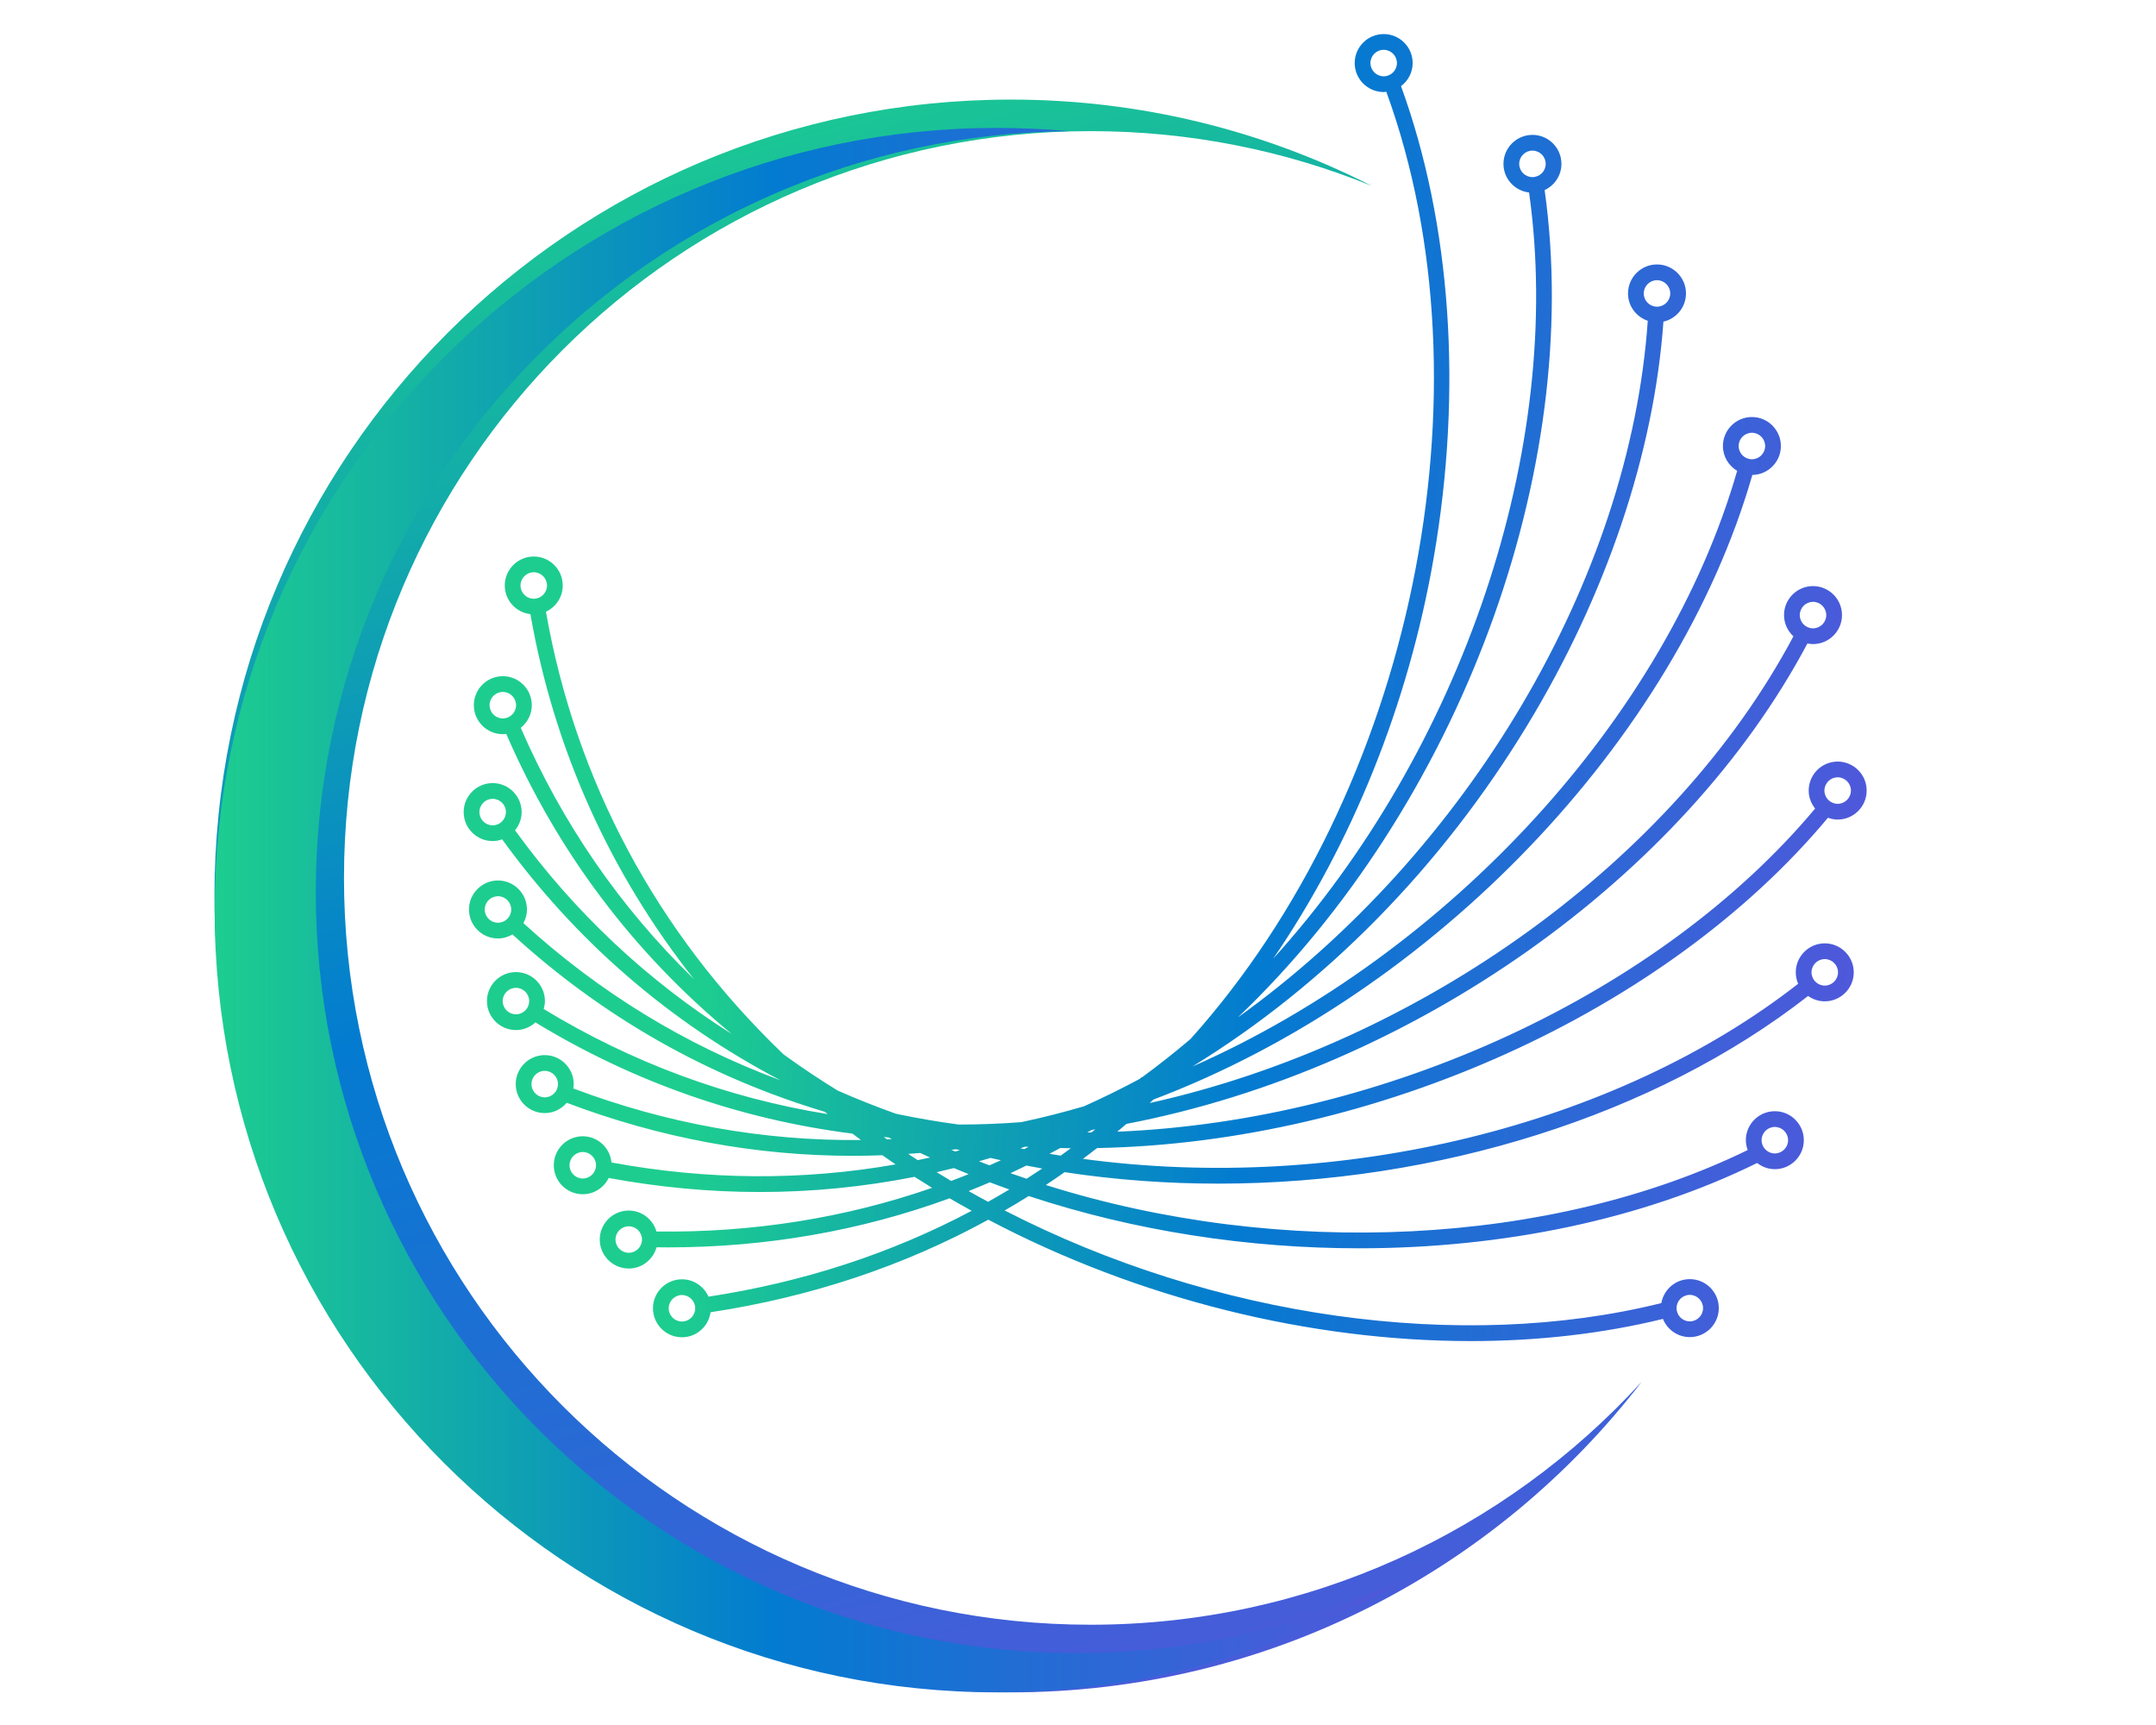
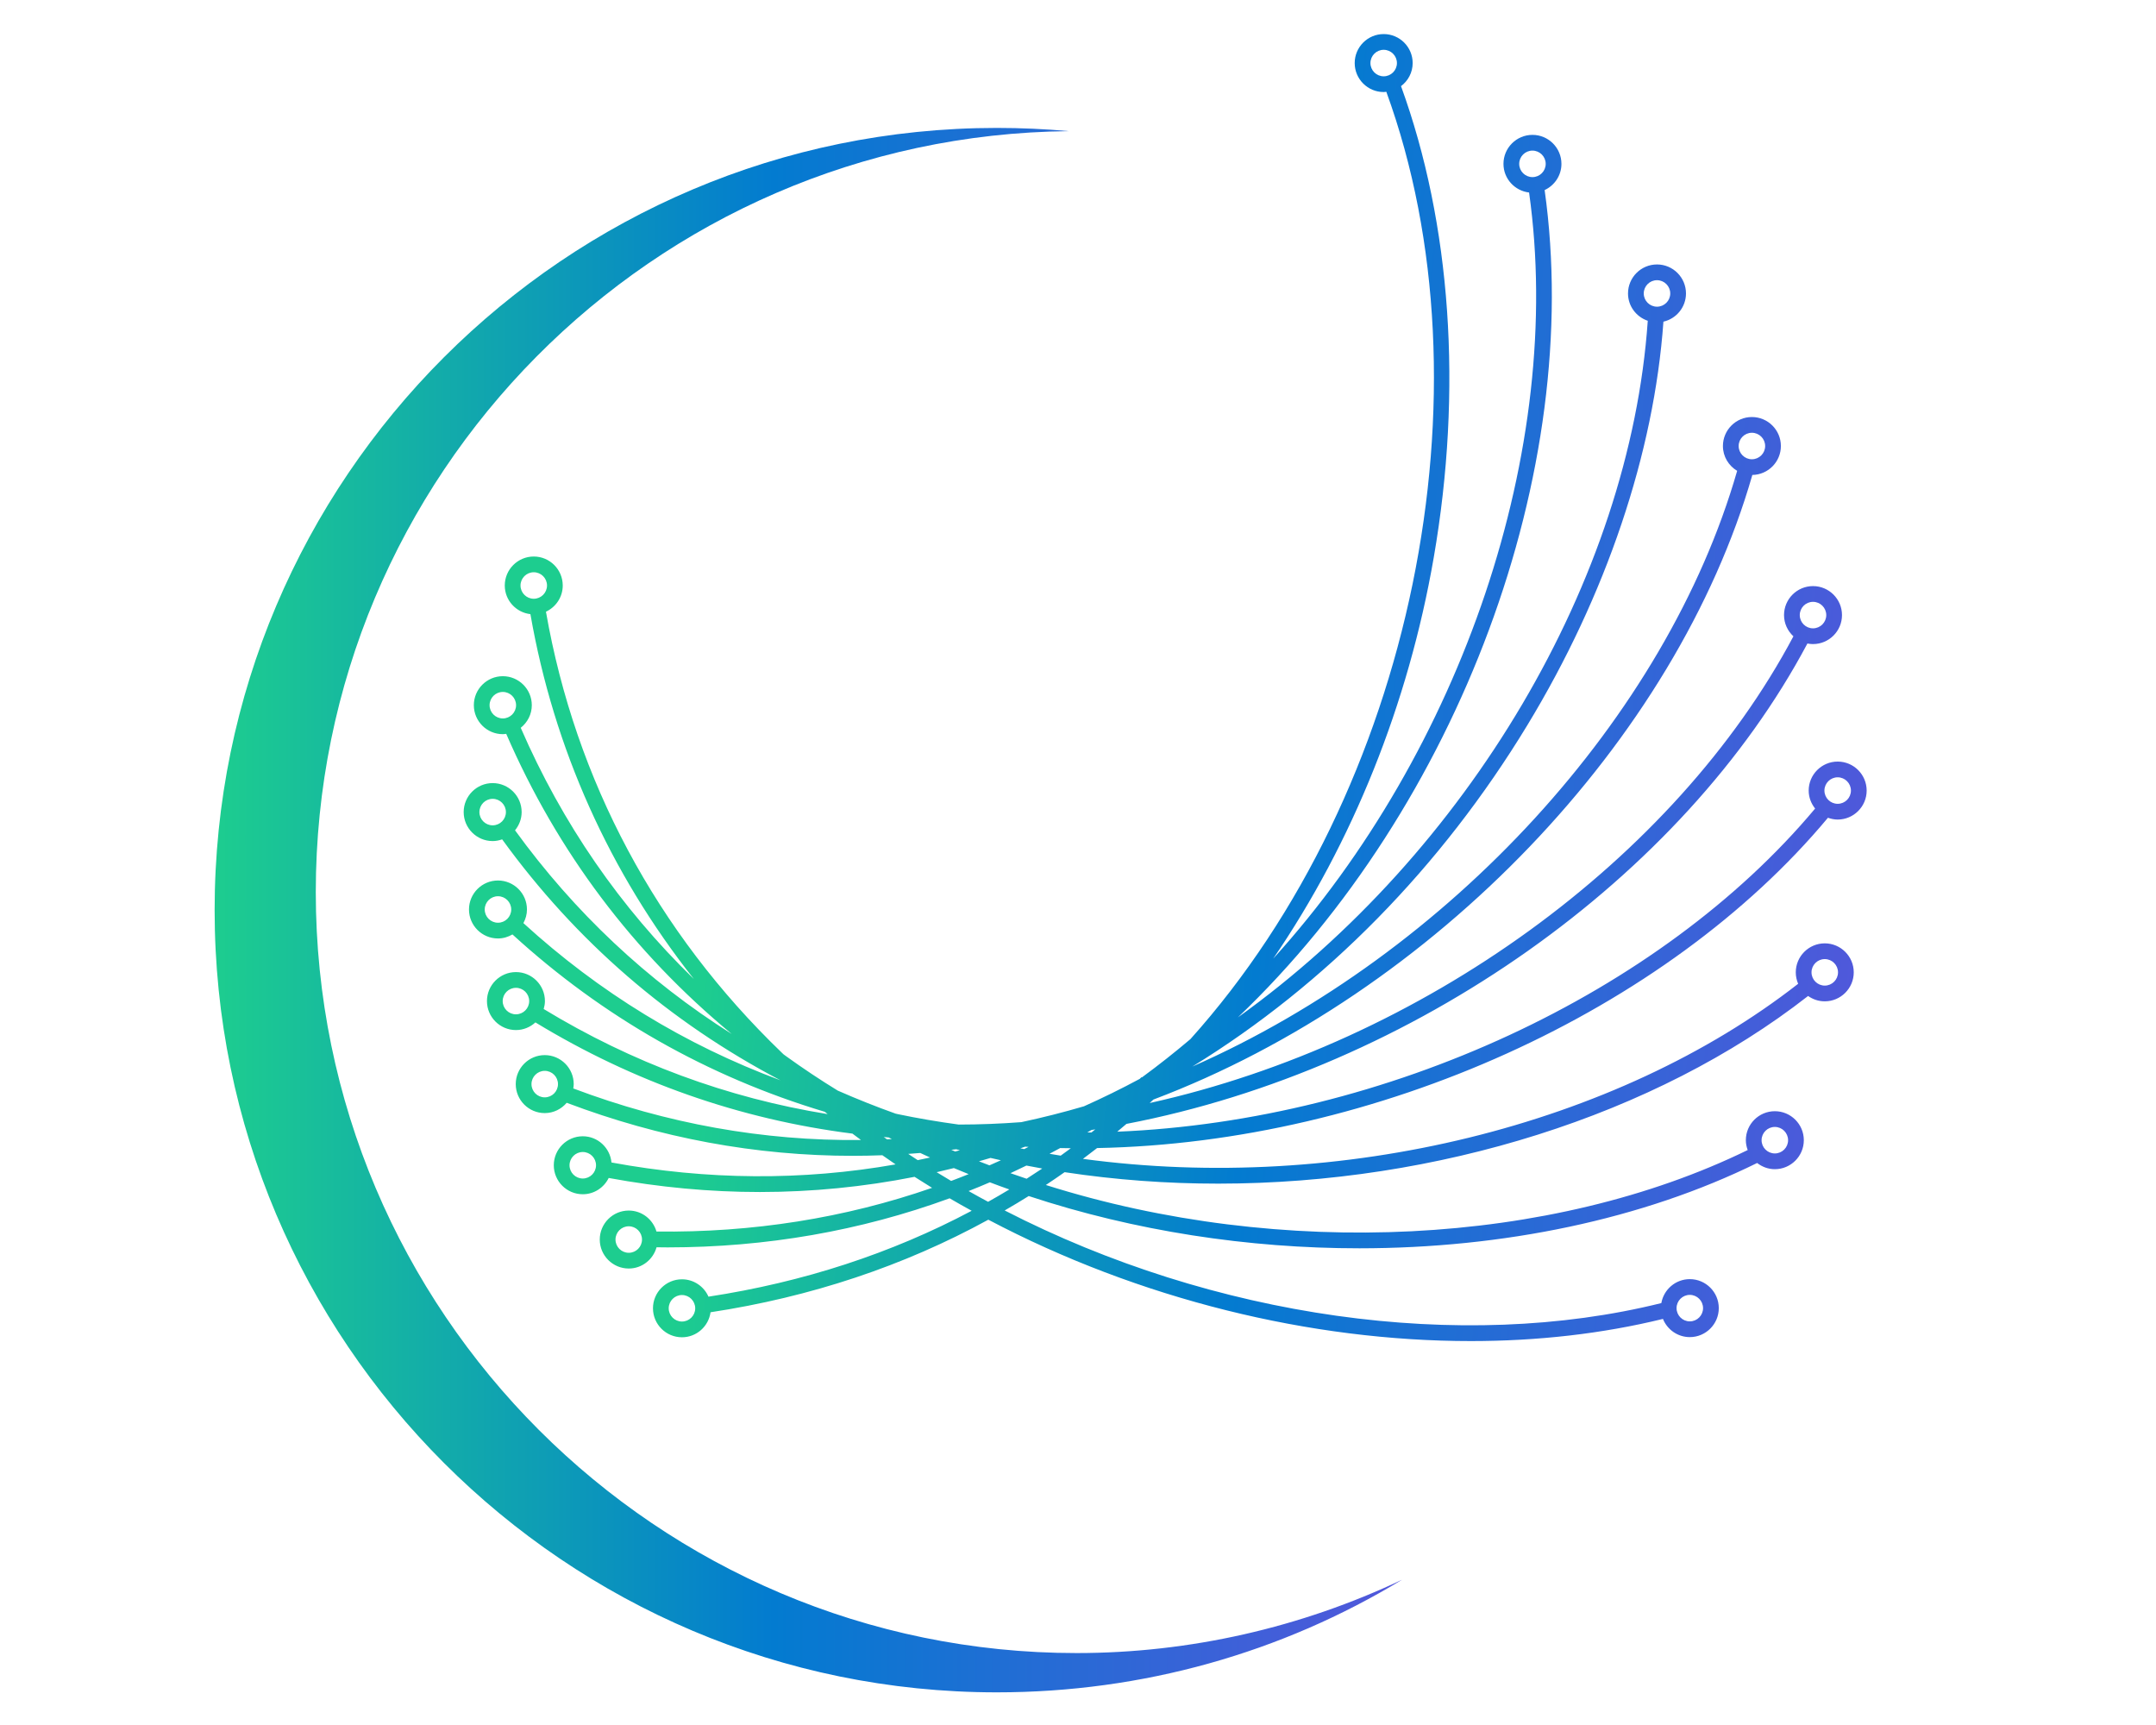
<svg xmlns="http://www.w3.org/2000/svg" version="1.1" width="1280" height="1024" viewBox="0 0 1280 1024" xml:space="preserve">
  <desc>Created with Fabric.js 5.3.0</desc>
  <defs>
</defs>
  <g transform="matrix(1 0 0 1 640 512)" id="background-logo">
    <rect style="stroke: none; stroke-width: 0; stroke-dasharray: none; stroke-linecap: butt; stroke-dashoffset: 0; stroke-linejoin: miter; stroke-miterlimit: 4; fill: rgb(255,255,255); fill-opacity: 0; fill-rule: nonzero; opacity: 1;" paint-order="stroke" x="-640" y="-512" rx="0" ry="0" width="1280" height="1024" />
  </g>
  <g transform="matrix(5.816 0 0 5.816 617.784 512.37)" id="logo-logo">
    <g style="" paint-order="stroke">
      <g transform="matrix(0.332 0 0 0.332 12.718 -17.918)">
        <linearGradient id="SVGID_1_176860" gradientUnits="userSpaceOnUse" gradientTransform="matrix(1 0 0 1 0 0)" x1="405.147" y1="432.453" x2="762.612" y2="464.816">
          <stop offset="0%" style="stop-color:rgb(29,205,143);stop-opacity: 1" />
          <stop offset="47.117%" style="stop-color:rgb(3,123,208);stop-opacity: 1" />
          <stop offset="100%" style="stop-color:rgb(82,87,219);stop-opacity: 1" />
        </linearGradient>
        <path style="stroke: none; stroke-width: 0; stroke-dasharray: none; stroke-linecap: butt; stroke-dashoffset: 0; stroke-linejoin: miter; stroke-miterlimit: 4; fill: url(#SVGID_1_176860); fill-rule: nonzero; opacity: 1;" paint-order="stroke" transform=" translate(-538.356, -441.414)" d="M 324.304 509.639 C 324.306 514.553 328.304 518.549 333.218 518.547 C 334.847 518.547 336.355 518.075 337.67 517.309 C 365.433 542.693 397.667 561.017 433.618 571.81 L 433.709 571.839 C 433.994 572.075 434.293 572.31 434.581 572.546 C 403.692 567.557 374.397 556.719 347.27 540.234 C 347.494 539.452 347.653 538.644 347.652 537.792 C 347.651 532.878 343.652 528.882 338.738 528.883 C 333.824 528.885 329.826 532.883 329.828 537.797 C 329.829 542.711 333.829 546.709 338.744 546.707 C 341.055 546.706 343.143 545.799 344.728 544.351 C 374.851 562.663 407.598 574.159 442.209 578.544 C 443.102 579.222 443.976 579.876 444.834 580.511 C 414.791 580.818 385.108 575.491 356.37 564.655 C 356.437 564.216 356.505 563.776 356.505 563.318 C 356.504 558.404 352.503 554.407 347.589 554.408 C 342.675 554.41 338.679 558.409 338.68 563.323 C 338.682 568.237 342.68 572.234 347.595 572.233 C 350.309 572.232 352.714 570.985 354.35 569.064 C 382.97 579.898 412.52 585.379 442.428 585.37 C 445.415 585.369 448.406 585.299 451.399 585.188 C 452.771 586.16 454.121 587.091 455.468 588.003 C 426.846 593.054 397.531 592.846 368.116 587.416 C 367.678 582.906 363.909 579.356 359.286 579.357 C 354.372 579.359 350.376 583.358 350.378 588.272 C 350.379 593.186 354.378 597.184 359.292 597.182 C 362.796 597.181 365.805 595.128 367.26 592.178 C 382.815 595.049 398.349 596.499 413.769 596.495 C 429.766 596.49 445.637 594.928 461.299 591.828 C 463.094 592.981 464.893 594.109 466.693 595.211 C 439.897 604.51 411.455 609.015 381.948 608.644 C 380.871 604.931 377.478 602.193 373.423 602.194 C 368.509 602.195 364.511 606.195 364.512 611.109 C 364.514 616.023 368.514 620.019 373.428 620.018 C 377.513 620.016 380.926 617.238 381.974 613.483 C 383.112 613.497 384.252 613.52 385.386 613.52 C 415.605 613.511 444.703 608.443 472.081 598.427 C 474.34 599.749 476.603 601.024 478.866 602.265 C 454.191 615.374 427.025 624.233 397.937 628.667 C 396.555 625.529 393.424 623.328 389.782 623.329 C 384.868 623.33 380.871 627.33 380.873 632.244 C 380.874 637.158 384.873 641.154 389.787 641.153 C 394.281 641.151 397.971 637.795 398.574 633.464 C 429.36 628.782 458.046 619.229 483.979 605.005 C 530.365 629.455 583.098 642.337 632.388 642.322 C 652.899 642.316 672.797 640.065 691.407 635.507 C 692.727 638.782 695.925 641.106 699.667 641.104 C 704.581 641.103 708.578 637.103 708.576 632.189 C 708.575 627.275 704.575 623.278 699.661 623.28 C 695.279 623.281 691.647 626.469 690.909 630.643 C 629.461 645.908 553.348 635.249 489.009 602.166 C 491.482 600.739 493.949 599.266 496.4 597.732 C 528.999 608.504 563.913 613.809 598.092 613.8 C 642.25 613.787 685.181 604.917 720.368 587.571 C 721.879 588.747 723.753 589.476 725.811 589.476 C 730.725 589.474 734.722 585.475 734.721 580.561 C 734.719 575.647 730.72 571.65 725.806 571.652 C 720.892 571.653 716.894 575.652 716.896 580.566 C 716.896 581.634 717.116 582.645 717.462 583.595 C 657.235 612.987 574.077 617.201 501.668 594.338 C 503.631 593.038 505.558 591.725 507.437 590.397 C 523.04 592.766 538.885 593.924 554.712 593.92 C 621.975 593.901 688.938 573.017 736.033 536.228 C 737.487 537.257 739.25 537.874 741.162 537.874 C 746.076 537.872 750.073 533.873 750.072 528.959 C 750.07 524.045 746.071 520.048 741.157 520.049 C 736.243 520.051 732.246 524.05 732.247 528.964 C 732.248 530.212 732.511 531.399 732.976 532.479 C 676.973 576.194 592.294 596.997 513.076 586.305 C 514.522 585.225 515.975 584.109 517.427 582.981 C 603.472 581.354 692.536 540.894 742.141 481.436 C 743.081 481.773 744.078 481.989 745.132 481.989 C 750.046 481.987 754.044 477.988 754.042 473.074 C 754.041 468.16 750.041 464.163 745.127 464.164 C 740.213 464.166 736.216 468.165 736.217 473.079 C 736.218 475.177 736.978 477.082 738.196 478.606 C 690.619 535.452 606.228 574.568 523.617 577.951 C 524.571 577.153 525.52 576.354 526.452 575.552 C 614.673 558.629 697.577 499.869 735.824 427.869 C 736.382 427.979 736.958 428.043 737.549 428.042 C 742.463 428.041 746.46 424.041 746.458 419.127 C 746.457 414.213 742.457 410.216 737.543 410.218 C 732.629 410.219 728.633 414.219 728.635 419.133 C 728.635 421.716 729.759 424.026 731.521 425.655 C 695.095 494.203 617.384 550.558 533.587 569.142 C 533.97 568.785 534.36 568.431 534.74 568.072 C 621.059 535.455 695.534 457.399 718.892 376.05 C 723.744 375.976 727.672 372.018 727.67 367.149 C 727.669 362.235 723.669 358.238 718.755 358.24 C 713.841 358.241 709.844 362.241 709.846 367.155 C 709.847 370.405 711.616 373.225 714.223 374.781 C 692.501 450.388 625.763 523.108 546.707 557.929 C 587.685 532.743 623.217 496.605 649.668 453.053 C 673.978 413.025 688.683 369.296 691.553 328.921 C 695.517 328.018 698.491 324.478 698.49 320.244 C 698.488 315.33 694.489 311.333 689.575 311.334 C 684.661 311.336 680.665 315.335 680.666 320.249 C 680.667 324.165 683.222 327.46 686.74 328.653 C 681.232 408.154 631.304 492.195 560.706 542.816 C 628.631 478.053 667.157 374.772 655.028 288.468 C 658.071 287.048 660.198 283.98 660.197 280.407 C 660.195 275.492 656.196 271.495 651.282 271.497 C 646.368 271.498 642.37 275.498 642.372 280.412 C 642.373 284.97 645.827 288.695 650.248 289.216 C 661.284 367.838 629.505 460.836 571.573 524.754 C 595.92 489.129 613.141 446.466 620.934 401.432 C 629.855 349.876 626.26 298.804 610.874 256.515 C 613.035 254.887 614.455 252.324 614.454 249.415 C 614.452 244.501 610.454 240.504 605.54 240.506 C 600.626 240.507 596.629 244.507 596.63 249.421 C 596.631 254.335 600.631 258.331 605.545 258.33 C 605.821 258.329 606.081 258.273 606.35 258.248 C 639.718 349.743 614.578 473.297 546.112 549.495 C 541.314 553.562 536.318 557.507 531.244 561.229 L 531.032 561.229 L 530.531 561.716 C 524.866 564.76 519.103 567.591 513.396 570.141 C 507.102 571.992 500.625 573.632 494.127 575.016 C 487.75 575.503 481.277 575.752 474.875 575.758 C 468.574 574.911 462.235 573.827 456.021 572.529 L 456.008 572.518 L 455.504 572.41 C 449.649 570.327 443.662 567.944 437.698 565.324 C 432.375 562.068 427.068 558.538 421.889 554.806 L 421.889 554.803 L 421.027 554.177 C 421.001 554.153 420.976 554.129 420.95 554.104 L 420.462 553.636 C 381.951 516.582 357.025 469.88 347.968 418.091 C 351.008 416.669 353.132 413.603 353.131 410.032 C 353.13 405.118 349.129 401.122 344.215 401.123 C 339.301 401.125 335.305 405.123 335.306 410.037 C 335.308 414.598 338.765 418.326 343.189 418.843 C 350.4 460.155 367.536 498.273 393.439 531.005 C 370.817 509.035 352.988 483.189 340.215 453.781 C 342.272 452.147 343.619 449.653 343.618 446.827 C 343.617 441.913 339.618 437.916 334.704 437.917 C 329.79 437.919 325.794 441.918 325.795 446.832 C 325.797 451.746 329.795 455.743 334.71 455.742 C 335.065 455.742 335.402 455.677 335.747 455.637 C 351.483 491.903 374.769 522.849 405.109 547.928 C 379.089 531.488 356.751 510.521 338.459 485.291 C 339.712 483.755 340.495 481.822 340.494 479.69 C 340.493 474.776 336.493 470.779 331.578 470.781 C 326.664 470.782 322.668 474.782 322.67 479.696 C 322.671 484.61 326.67 488.607 331.584 488.605 C 332.61 488.605 333.581 488.395 334.499 488.074 C 357.158 519.347 385.901 544.215 420.086 562.156 C 390.839 551.303 364.332 535.105 341.033 513.826 C 341.71 512.57 342.129 511.157 342.129 509.633 C 342.127 504.719 338.127 500.722 333.213 500.724 C 328.299 500.725 324.303 504.725 324.304 509.639 L 324.304 509.639 Z M 331.582 483.767 C 329.337 483.768 327.509 481.941 327.508 479.694 C 327.507 477.448 329.335 475.62 331.58 475.619 C 333.827 475.618 335.655 477.446 335.656 479.692 C 335.657 481.938 333.83 483.766 331.582 483.767 L 331.582 483.767 Z M 334.708 450.903 C 332.463 450.904 330.635 449.077 330.634 446.831 C 330.633 444.584 332.46 442.756 334.706 442.756 C 336.951 442.755 338.779 444.582 338.78 446.828 C 338.781 449.075 336.953 450.903 334.708 450.903 Z M 605.544 253.491 C 603.297 253.492 601.469 251.666 601.468 249.419 C 601.468 247.173 603.295 245.345 605.541 245.344 C 607.787 245.344 609.615 247.171 609.615 249.417 C 609.616 251.663 607.79 253.49 605.544 253.491 Z M 655.358 280.408 C 655.359 282.654 653.532 284.482 651.285 284.482 C 649.039 284.483 647.211 282.657 647.21 280.41 C 647.21 278.164 649.037 276.336 651.283 276.335 C 653.529 276.335 655.357 278.162 655.358 280.408 L 655.358 280.408 Z M 689.579 324.321 C 687.332 324.321 685.505 322.494 685.504 320.248 C 685.504 318.002 687.33 316.174 689.576 316.173 C 691.822 316.172 693.651 317.999 693.651 320.246 C 693.652 322.492 691.825 324.32 689.579 324.321 L 689.579 324.321 Z M 718.759 371.225 C 716.513 371.226 714.685 369.399 714.684 367.153 C 714.683 364.907 716.51 363.079 718.757 363.078 C 721.003 363.077 722.831 364.904 722.832 367.151 C 722.833 369.397 721.005 371.224 718.759 371.225 L 718.759 371.225 Z M 737.547 423.204 C 735.301 423.205 733.474 421.378 733.473 419.131 C 733.472 416.885 735.299 415.057 737.545 415.056 C 739.791 415.055 741.619 416.883 741.62 419.129 C 741.621 421.375 739.793 423.203 737.547 423.204 Z M 745.131 477.15 C 742.885 477.151 741.057 475.324 741.056 473.078 C 741.055 470.831 742.882 469.003 745.129 469.002 C 747.375 469.002 749.203 470.829 749.204 473.075 C 749.204 475.321 747.377 477.15 745.131 477.15 Z M 737.086 528.963 C 737.085 526.716 738.912 524.888 741.158 524.887 C 743.405 524.887 745.233 526.714 745.233 528.96 C 745.234 531.206 743.407 533.035 741.161 533.035 C 738.914 533.036 737.086 531.209 737.086 528.963 L 737.086 528.963 Z M 721.734 580.565 C 721.734 578.318 723.561 576.491 725.807 576.49 C 728.053 576.49 729.881 578.316 729.882 580.562 C 729.883 582.808 728.056 584.637 725.809 584.637 C 723.563 584.638 721.735 582.811 721.734 580.565 L 721.734 580.565 Z M 699.663 628.118 C 701.909 628.117 703.737 629.945 703.738 632.191 C 703.738 634.437 701.911 636.265 699.665 636.266 C 697.419 636.267 695.592 634.439 695.591 632.193 C 695.59 629.947 697.416 628.119 699.663 628.118 Z M 373.427 615.179 C 371.18 615.18 369.351 613.354 369.351 611.107 C 369.35 608.861 371.177 607.033 373.424 607.032 C 375.67 607.032 377.498 608.859 377.499 611.105 C 377.499 613.351 375.672 615.179 373.427 615.179 L 373.427 615.179 Z M 359.29 592.344 C 357.045 592.344 355.217 590.517 355.216 588.271 C 355.215 586.025 357.042 584.197 359.288 584.196 C 361.535 584.195 363.363 586.022 363.364 588.269 C 363.365 590.515 361.537 592.343 359.29 592.344 L 359.29 592.344 Z M 347.591 559.246 C 349.838 559.246 351.666 561.073 351.667 563.319 C 351.667 565.565 349.84 567.394 347.593 567.394 C 345.348 567.395 343.52 565.568 343.519 563.322 C 343.518 561.075 345.345 559.247 347.591 559.246 L 347.591 559.246 Z M 329.143 509.637 C 329.142 507.391 330.969 505.563 333.214 505.562 C 335.462 505.561 337.29 507.389 337.29 509.635 C 337.291 511.881 335.464 513.708 333.217 513.709 C 330.971 513.71 329.143 511.884 329.142 509.637 L 329.143 509.637 Z M 451.83 579.585 C 452.333 579.629 452.857 579.683 453.351 579.721 C 453.668 579.887 453.99 580.053 454.312 580.22 C 453.815 580.244 453.332 580.275 452.828 580.297 C 452.502 580.071 452.159 579.817 451.83 579.585 L 451.83 579.585 Z M 472.601 583.518 C 473.099 583.459 473.591 583.407 474.091 583.345 C 474.474 583.45 474.859 583.548 475.241 583.651 C 474.757 583.78 474.27 583.916 473.788 584.041 C 473.396 583.872 472.996 583.691 472.601 583.518 Z M 481.109 587.053 C 482.293 586.714 483.478 586.372 484.661 586.016 C 485.718 586.264 486.778 586.5 487.838 586.736 C 486.649 587.28 485.481 587.8 484.331 588.299 C 483.274 587.899 482.2 587.484 481.109 587.053 Z M 495.005 583.3 C 494.619 583.224 494.229 583.14 493.841 583.061 C 494.332 582.892 494.817 582.723 495.297 582.554 C 495.645 582.576 496 582.596 496.353 582.616 C 495.903 582.843 495.458 583.075 495.005 583.3 Z M 516.863 577.238 C 516.476 577.551 516.094 577.867 515.705 578.178 C 515.267 578.184 514.833 578.189 514.404 578.193 C 514.837 577.933 515.252 577.693 515.692 577.426 C 516.082 577.367 516.473 577.299 516.863 577.238 Z M 509.354 583.033 C 508.309 583.808 507.269 584.569 506.235 585.313 C 505.083 585.129 503.937 584.937 502.795 584.741 C 503.898 584.158 504.996 583.573 506.072 582.982 C 507.141 583.007 508.236 583.024 509.354 583.033 Z M 500.558 589.273 C 498.981 590.335 497.374 591.381 495.753 592.417 C 494.106 591.865 492.454 591.301 490.793 590.705 C 492.373 589.973 494.006 589.189 495.688 588.363 C 497.292 588.675 498.911 588.982 500.558 589.273 Z M 490.441 595.708 C 488.269 597.018 486.094 598.287 483.92 599.503 C 481.928 598.441 479.928 597.339 477.924 596.204 C 480.1 595.344 482.275 594.449 484.447 593.512 C 486.441 594.271 488.441 595.002 490.441 595.708 L 490.441 595.708 Z M 472.552 593.091 C 471.071 592.214 469.587 591.323 468.096 590.401 C 469.887 589.997 471.648 589.571 473.391 589.135 C 474.954 589.79 476.468 590.412 477.932 590.999 C 476.131 591.73 474.338 592.422 472.552 593.091 Z M 462.272 586.697 C 461.294 586.066 460.319 585.424 459.346 584.774 C 460.592 584.688 461.832 584.598 463.06 584.494 C 464.06 584.968 465.061 585.428 466.062 585.888 C 464.805 586.166 463.542 586.437 462.272 586.697 L 462.272 586.697 Z M 348.293 410.034 C 348.293 412.28 346.466 414.108 344.219 414.109 C 341.974 414.109 340.145 412.282 340.145 410.036 C 340.144 407.79 341.971 405.962 344.217 405.962 C 346.464 405.961 348.292 407.787 348.293 410.034 L 348.293 410.034 Z M 389.785 636.314 C 387.54 636.315 385.712 634.489 385.711 632.242 C 385.711 629.996 387.538 628.168 389.783 628.167 C 392.03 628.167 393.858 629.994 393.859 632.24 C 393.86 634.486 392.033 636.314 389.785 636.314 L 389.785 636.314 Z M 342.814 537.793 C 342.815 540.04 340.987 541.868 338.742 541.868 C 336.495 541.869 334.667 540.042 334.666 537.796 C 334.665 535.549 336.492 533.722 338.74 533.722 C 340.985 533.721 342.813 535.547 342.814 537.793 L 342.814 537.793 Z" stroke-linecap="round" />
      </g>
      <g transform="matrix(0.332 0 0 0.332 -11.483 3.353)">
        <linearGradient id="SVGID_2_176861" gradientUnits="userSpaceOnUse" gradientTransform="matrix(1 0 0 -1 0 1000)" x1="380.782" y1="742.062" x2="527.454" y2="213.464">
          <stop offset="0%" style="stop-color:rgb(29,205,143);stop-opacity: 1" />
          <stop offset="47.117%" style="stop-color:rgb(3,123,208);stop-opacity: 1" />
          <stop offset="100%" style="stop-color:rgb(82,87,219);stop-opacity: 1" />
        </linearGradient>
-         <path style="stroke: none; stroke-width: 0; stroke-dasharray: none; stroke-linecap: butt; stroke-dashoffset: 0; stroke-linejoin: miter; stroke-miterlimit: 4; fill: url(#SVGID_2_176861); fill-rule: nonzero; opacity: 1;" paint-order="stroke" transform=" translate(-465.369, -505.564)" d="M 684.78 654.915 C 640.035 712.999 569.789 750.399 490.804 750.399 C 355.565 750.399 245.958 640.77 245.958 505.553 C 245.958 370.337 355.565 260.729 490.804 260.729 C 530.754 260.729 568.46 270.297 601.763 287.254 C 575.086 276.4 545.924 270.428 515.345 270.428 C 388.563 270.428 285.778 373.214 285.778 500.017 C 285.778 626.799 388.563 729.607 515.345 729.607 C 582.452 729.607 642.825 700.816 684.78 654.915 Z" stroke-linecap="round" />
      </g>
      <g transform="matrix(0.332 0 0 0.332 -23.707 4.798)">
        <linearGradient id="SVGID_3_176862" gradientUnits="userSpaceOnUse" gradientTransform="matrix(1 0 0 -1 0 1000)" x1="250.317" y1="494.435" x2="615.41" y2="494.435">
          <stop offset="0%" style="stop-color:rgb(29,205,143);stop-opacity: 1" />
          <stop offset="47.117%" style="stop-color:rgb(3,123,208);stop-opacity: 1" />
          <stop offset="100%" style="stop-color:rgb(82,87,219);stop-opacity: 1" />
        </linearGradient>
        <path style="stroke: none; stroke-width: 0; stroke-dasharray: none; stroke-linecap: butt; stroke-dashoffset: 0; stroke-linejoin: miter; stroke-miterlimit: 4; fill: url(#SVGID_3_176862); fill-rule: nonzero; opacity: 1;" paint-order="stroke" transform=" translate(-432.864, -505.565)" d="M 490.804 746.041 C 358.198 746.041 250.317 638.159 250.317 505.554 C 250.317 372.96 358.198 265.088 490.804 265.088 C 498.262 265.088 505.657 265.419 512.98 266.08 C 385.074 267.351 281.419 371.806 281.419 500.018 C 281.419 629.018 386.358 733.966 515.346 733.966 C 550.249 733.966 584.413 726.093 615.41 711.422 C 578.428 733.881 535.635 746.041 490.804 746.041 Z" stroke-linecap="round" />
      </g>
    </g>
  </g>
</svg>